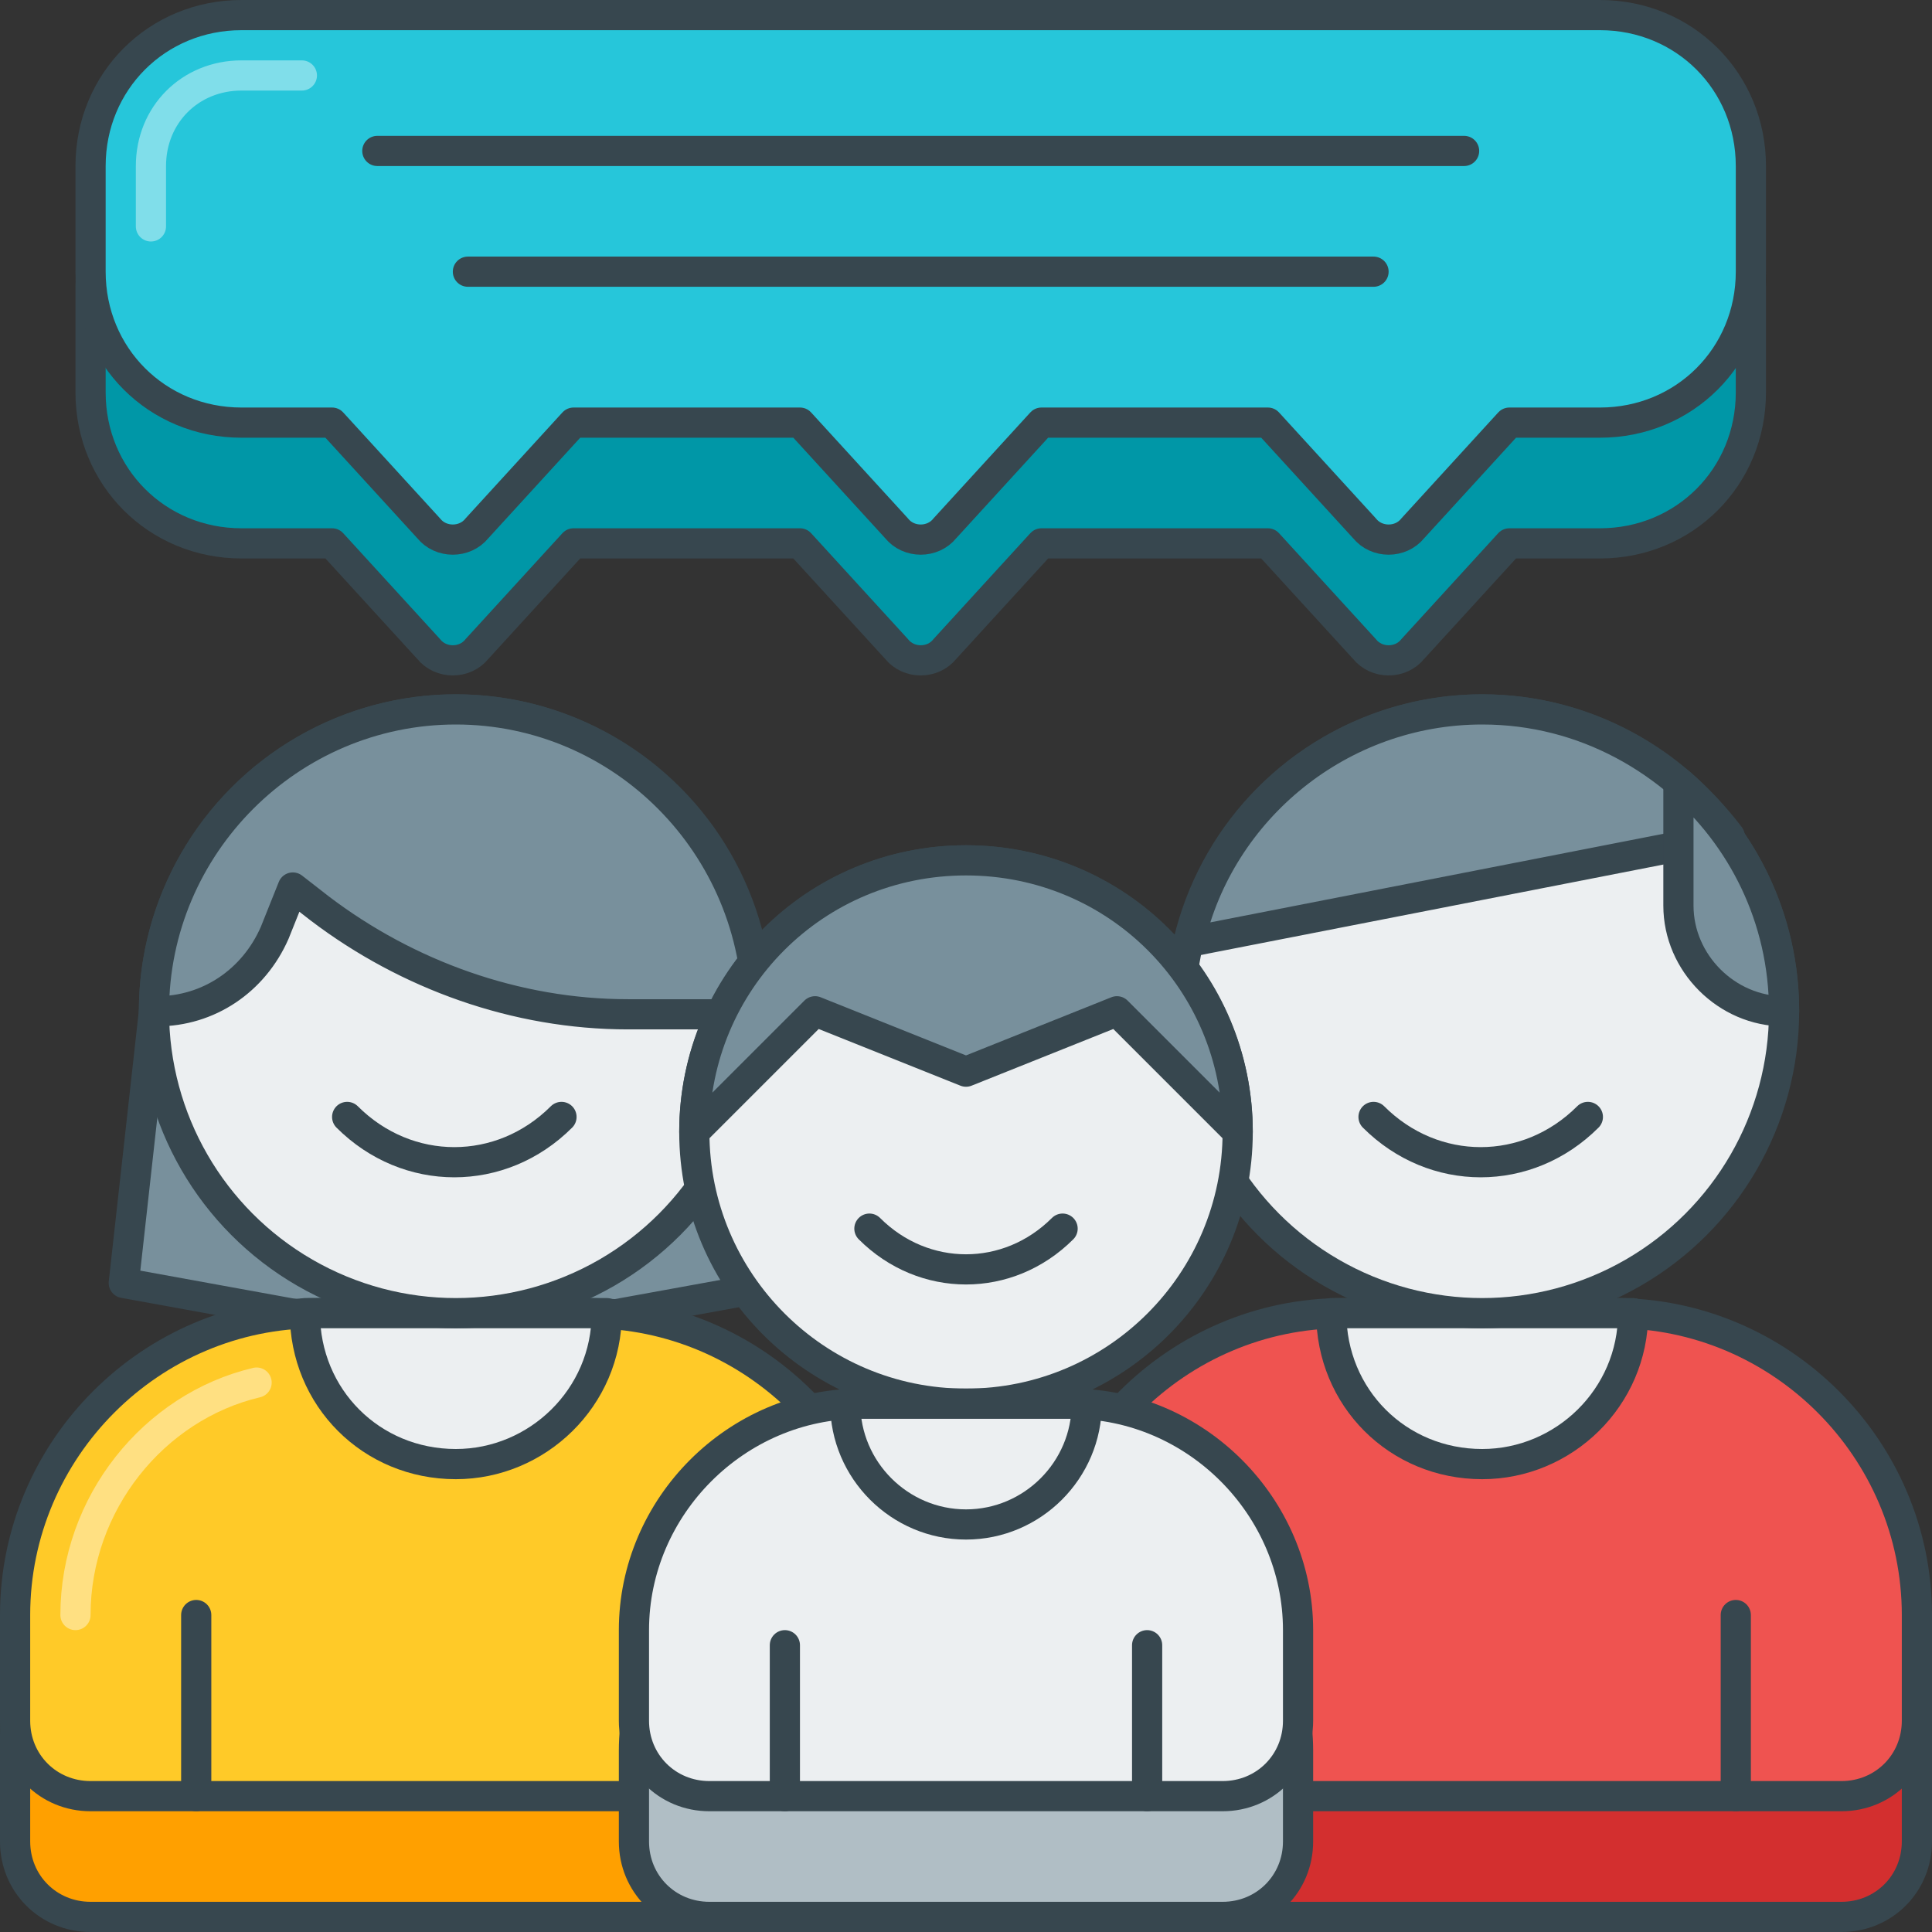
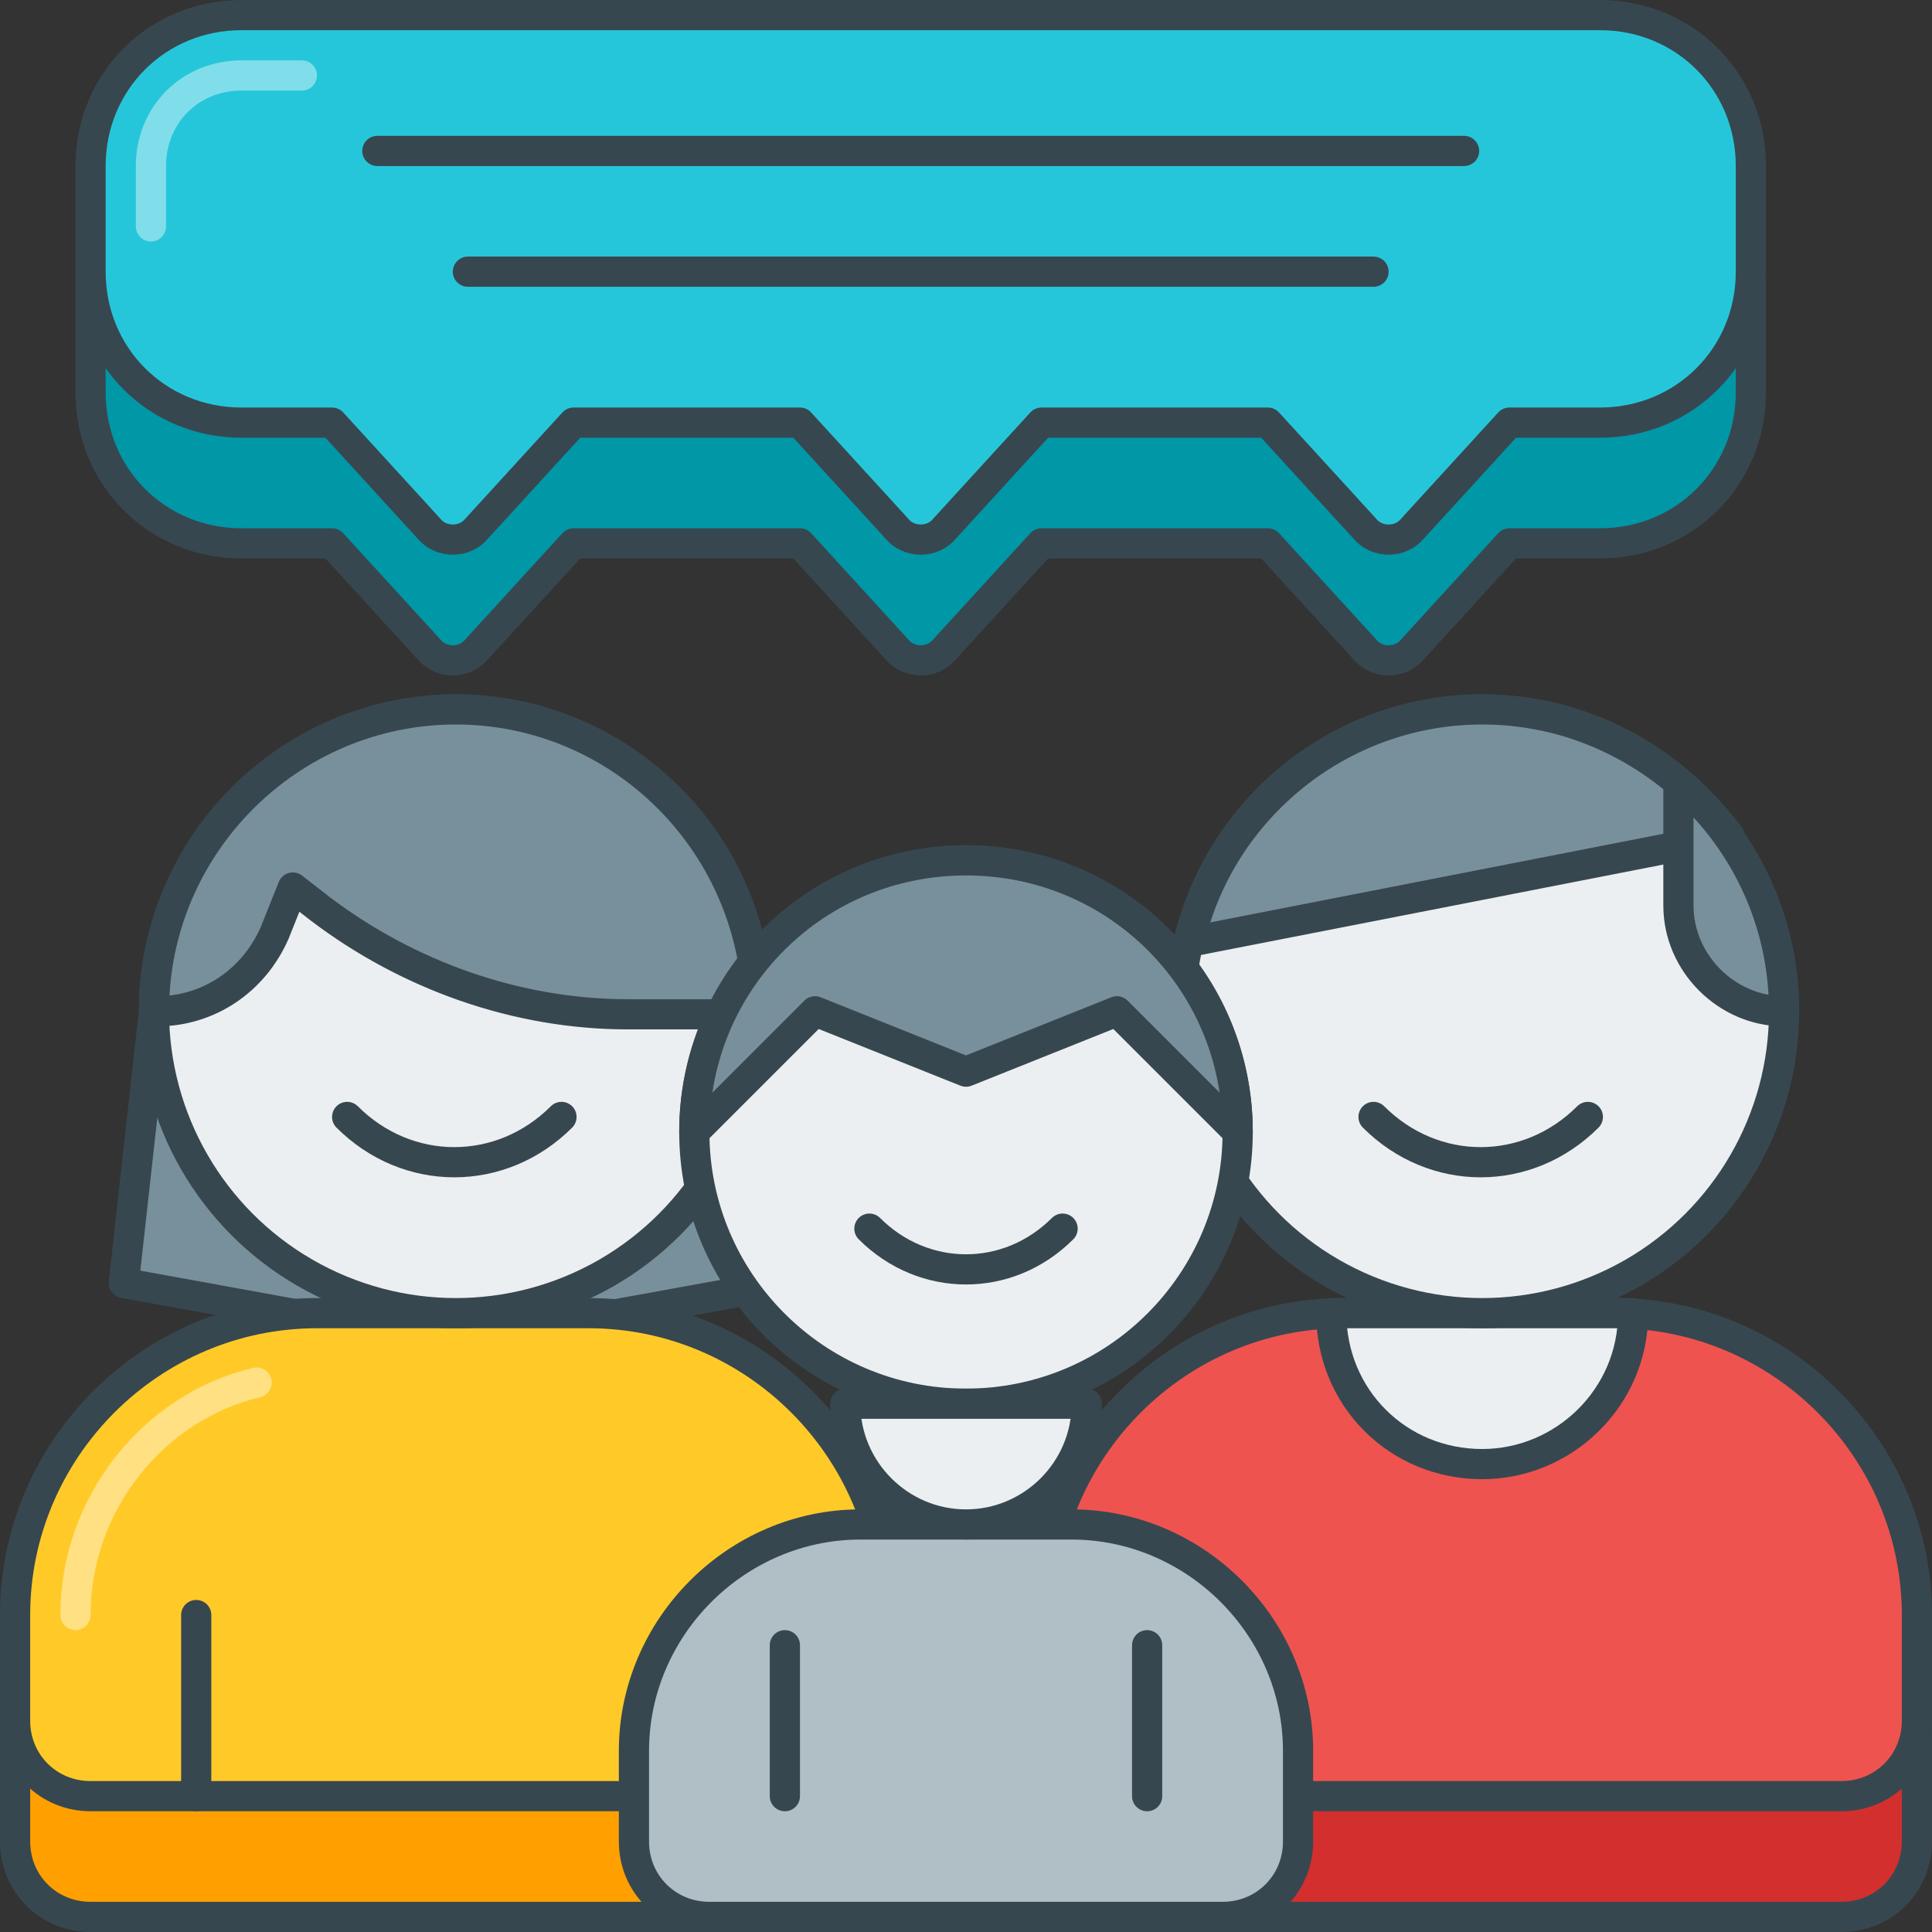
<svg xmlns="http://www.w3.org/2000/svg" id="Layer_1" enable-background="new 0 0 64 64" viewBox="0 0 64 64">
  <rect x="0" y="0" width="64" height="64" fill="#333333" stroke="none" />
  <g stroke-linecap="round" stroke-linejoin="round" stroke-miterlimit="10">
    <path d="m53.5 47.5h-9c-5.5 0-10 4.5-10 10v3.5c0 1.4 1.1 2.5 2.5 2.5h24c1.4 0 2.5-1.1 2.5-2.5v-3.5c0-5.5-4.5-10-10-10z" fill="#d32f2f" stroke="#37474f" />
    <path d="m53.5 43.5h-9c-5.5 0-10 4.5-10 10v3.5c0 1.4 1.1 2.5 2.5 2.5h24c1.4 0 2.5-1.1 2.5-2.5v-3.5c0-5.5-4.5-10-10-10z" fill="#ef5350" stroke="#37474f" />
    <path d="m54.1 43.5c-.3 0-.5 0-.8 0h-8.8c-.1 0-.3 0-.4 0 0 2.8 2.2 5 5 5 2.7 0 5-2.2 5-5z" fill="#eceff1" stroke="#37474f" />
-     <path d="m57.5 59.5v-6" fill="#eceff1" stroke="#37474f" />
    <circle cx="49.1" cy="33.5" fill="#eceff1" r="10" stroke="#37474f" />
    <path d="m52.6 37c-2 2-5.1 2-7.1 0" fill="none" stroke="#37474f" />
    <path d="m57.3 27.7-17.9 3.5c1-4.4 5-7.7 9.7-7.7 3.4 0 6.3 1.7 8.2 4.2z" fill="#78909c" stroke="#37474f" />
    <path d="m55.6 25.9c2.1 1.8 3.5 4.5 3.5 7.6-1.9 0-3.5-1.6-3.5-3.5z" fill="#78909c" stroke="#37474f" />
    <g>
      <path d="m26.1 42.5-11 2-11-2 1-9h20z" fill="#78909c" stroke="#37474f" />
      <path d="m19.5 47.5h-9c-5.5 0-10 4.5-10 10v3.5c0 1.4 1.1 2.5 2.5 2.5h24c1.4 0 2.5-1.1 2.5-2.5v-3.5c0-5.5-4.5-10-10-10z" fill="#ffa000" stroke="#37474f" />
      <path d="m19.5 43.5h-9c-5.5 0-10 4.5-10 10v3.5c0 1.4 1.1 2.5 2.5 2.5h24c1.4 0 2.5-1.1 2.5-2.5v-3.5c0-5.5-4.5-10-10-10z" fill="#ffca28" stroke="#37474f" />
      <path d="m2.5 53.5c0-3.7 2.6-6.9 6-7.7" fill="none" stroke="#ffe082" />
      <g stroke="#37474f">
-         <path d="m20.1 43.5c-.3 0-.5 0-.8 0h-8.8c-.1 0-.3 0-.4 0 0 2.8 2.2 5 5 5 2.7 0 5-2.2 5-5z" fill="#eceff1" />
        <path d="m6.5 59.5v-6" fill="#eceff1" />
        <circle cx="15.1" cy="33.5" fill="#eceff1" r="10" />
        <path d="m18.6 37c-2 2-5.1 2-7.1 0" fill="none" />
        <path d="m15.1 23.5c-5.5 0-10 4.5-10 10h.1c1.7 0 3.2-1 3.9-2.6l.6-1.5.9.7c2.9 2.2 6.5 3.5 10.2 3.5h4.3c0-5.6-4.5-10.1-10-10.1z" fill="#78909c" />
      </g>
    </g>
    <g stroke="#37474f">
      <path d="m40.5 63.5h-17c-1.4 0-2.5-1.1-2.5-2.5v-3c0-4.1 3.4-7.5 7.5-7.5h7c4.1 0 7.5 3.4 7.5 7.5v3c0 1.4-1.1 2.5-2.5 2.5z" fill="#b0bec5" />
      <circle cx="32" cy="37.5" fill="#eceff1" r="9" />
      <path d="m35.2 40.7c-1.8 1.8-4.6 1.8-6.4 0" fill="none" />
-       <path d="m40.5 59.5h-17c-1.4 0-2.5-1.1-2.5-2.5v-3c0-4.1 3.4-7.5 7.5-7.5h7c4.1 0 7.5 3.4 7.5 7.5v3c0 1.4-1.1 2.5-2.5 2.5z" fill="#eceff1" />
      <path d="m36 46.5c-.2 0-.4 0-.7 0h-7c-.1 0-.2 0-.3 0 0 2.2 1.8 4 4 4s4-1.8 4-4z" fill="#eceff1" />
      <path d="m38 59.5v-5" fill="none" />
      <path d="m26 59.5v-5" fill="none" />
      <path d="m32 28.5c-5 0-9 4-9 9l4-4 5 2 5-2 4 4c0-5-4-9-9-9z" fill="#78909c" />
      <path d="m3 9.5v3.5c0 2.8 2.2 5 5 5h3l3.2 3.5c.4.5 1.2.5 1.6 0l3.2-3.5h7.5l3.2 3.5c.4.5 1.2.5 1.6 0l3.2-3.5h7.5l3.2 3.5c.4.5 1.2.5 1.6 0l3.2-3.5h3c2.8 0 5-2.2 5-5v-3.5c0-2.8-2.2-5-5-5h-45c-2.8 0-5 2.2-5 5z" fill="#0097a7" />
      <path d="m3 5.5v3.5c0 2.8 2.2 5 5 5h3l3.2 3.5c.4.5 1.2.5 1.6 0l3.2-3.5h7.5l3.2 3.5c.4.5 1.2.5 1.6 0l3.2-3.5h7.5l3.2 3.5c.4.5 1.2.5 1.6 0l3.2-3.5h3c2.8 0 5-2.2 5-5v-3.5c0-2.8-2.2-5-5-5h-45c-2.8 0-5 2.2-5 5z" fill="#26c6da" />
    </g>
    <path d="m5 7.5v-2c0-1.7 1.3-3 3-3h2" fill="none" stroke="#80deea" />
    <path d="m12.5 5h36" fill="none" stroke="#37474f" />
    <path d="m15.5 9h30" fill="none" stroke="#37474f" />
  </g>
</svg>